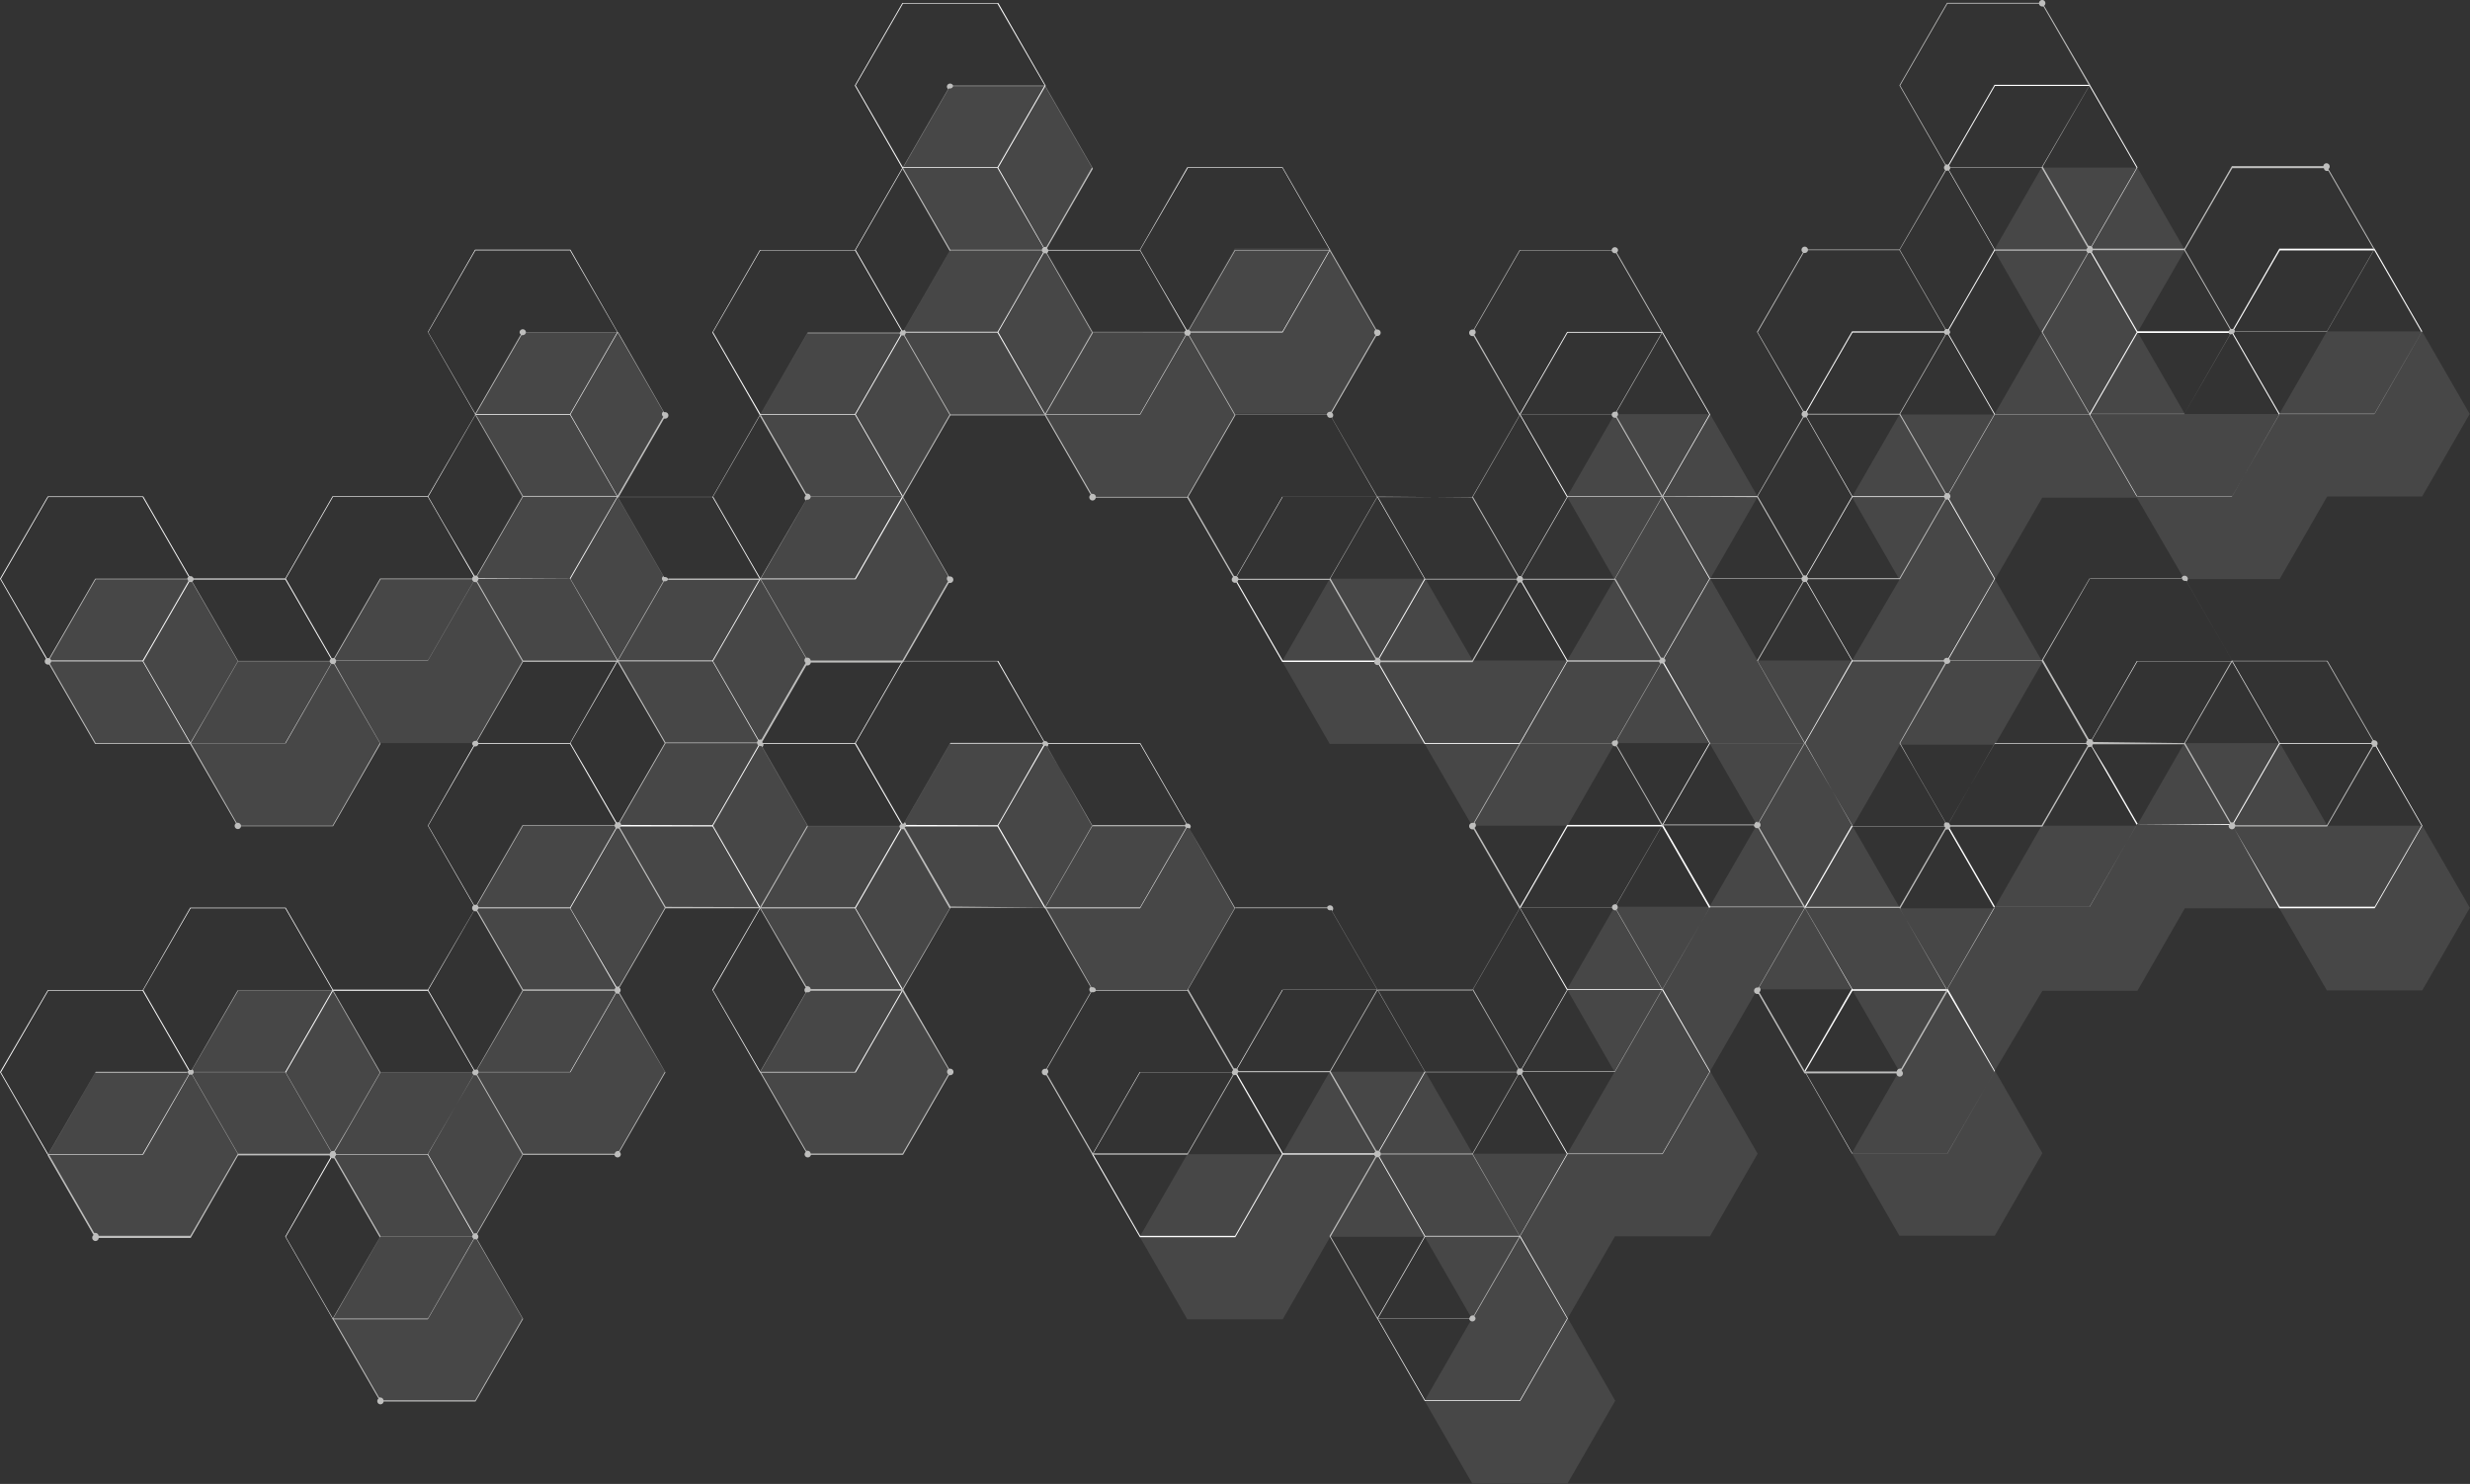
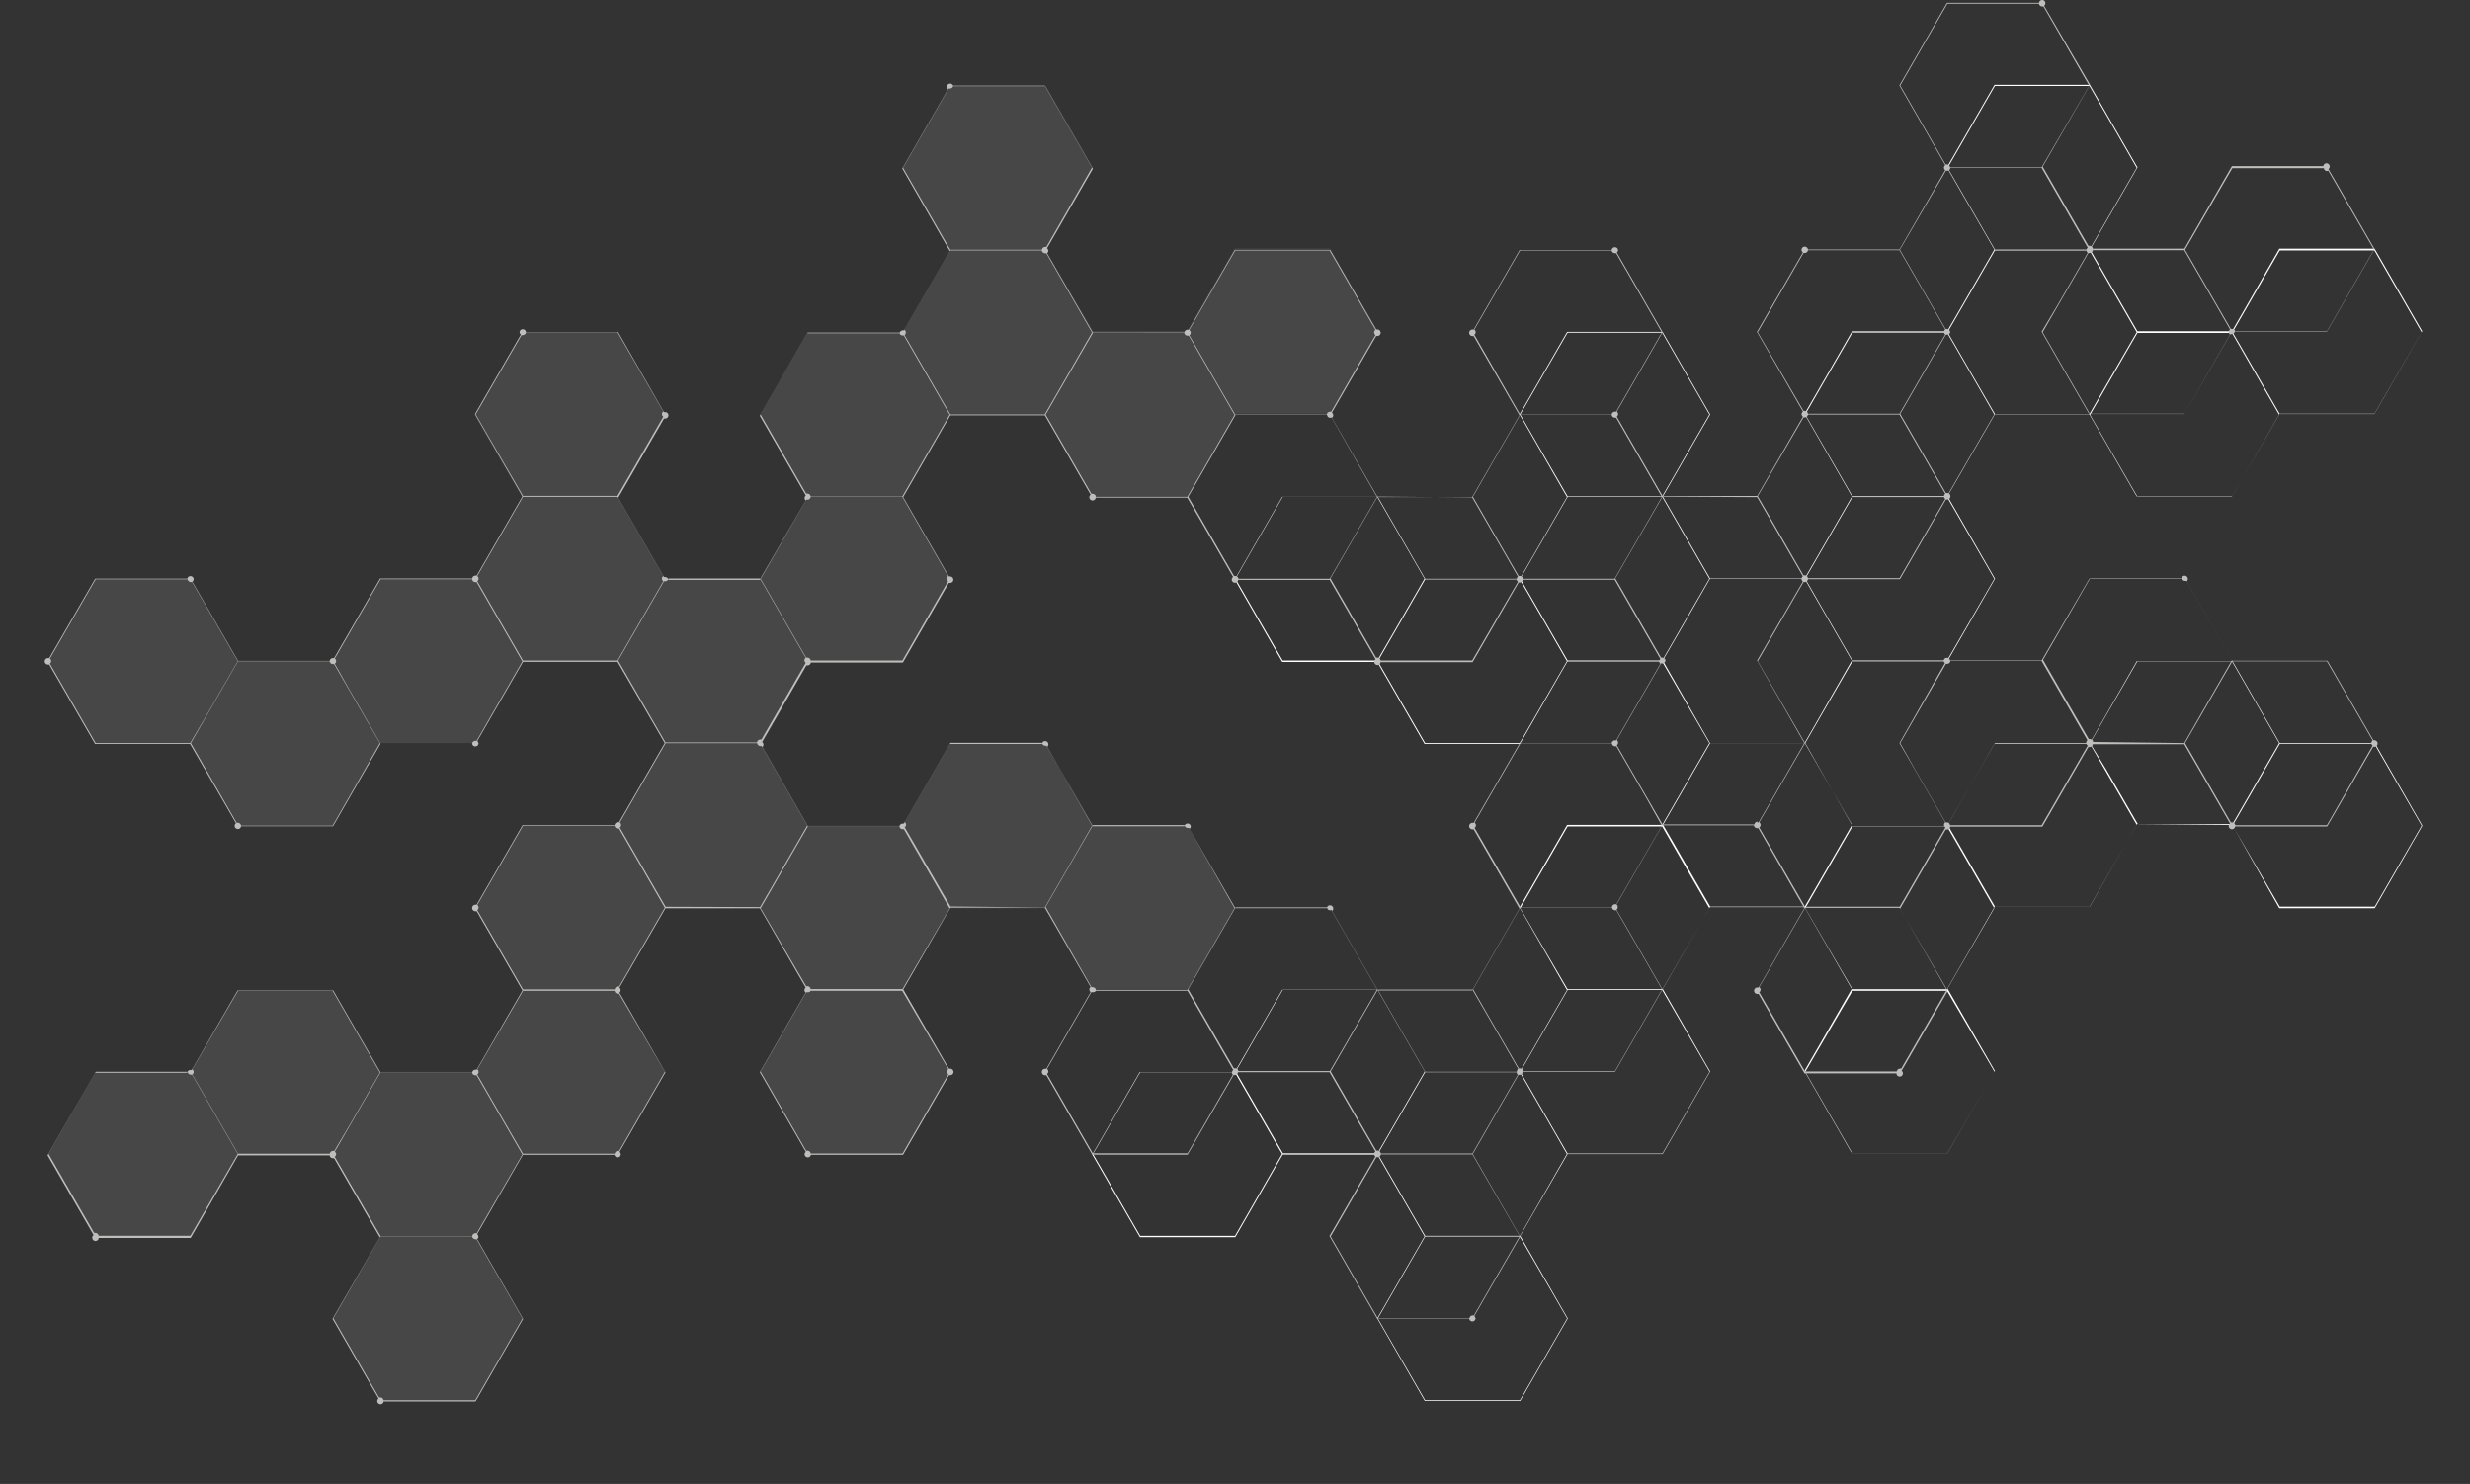
<svg xmlns="http://www.w3.org/2000/svg" viewBox="0 0 329.07 197.7">
  <rect x="0" y="0" width="329.07" height="197.7" fill="#333333" stroke="none" />
  <defs>
    <style>.cls-1{opacity:0.1;}.cls-2{fill:#fff;}.cls-3{fill:#bebebd;}</style>
  </defs>
  <title>hexagon-filter</title>
  <g id="レイヤー_2" data-name="レイヤー 2">
    <g id="レイヤー_1-2" data-name="レイヤー 1">
      <g id="hexagon-filter">
        <g class="cls-1">
          <path class="cls-2" d="M164.58,121l0,0-6.34-11,0,0H145.59L139.28,99l0,0H126.55l-6.33,11H107.63L101.34,99l6.29-10.91h12.66l6.34-11v0l-6.32-11,6.29-10.91H139.2l6.31,10.93,0,0h12.71l6.33-11h12.65l6.34-11,0,0-6.34-11,0,0H164.5l-6.32,11H145.59L139.3,33.3l6.31-10.93v0l-6.34-11,0,0H126.55l-6.34,11,0,0,6.33,11-6.3,10.9H107.57l-6.34,11v0l6.32,11-6.29,10.9H88.66l-6.3-10.9,6.31-10.93,0,0-6.34-11,0,0H69.62l-6.34,11,0,0,6.33,11-6.3,10.9H50.64L44.31,88H31.72L25.41,77.1v0H12.69l-6.35,11v0l6.34,11,0,0H25.34L31.65,110v0H44.38l6.32-11H63.35l6.33-11H82.27L88.56,99l-6.29,10.9H69.62l-6.34,11,0,0,6.33,11-6.3,10.9H50.7l-6.31-10.93v0H31.66l-6.32,11H12.69l-6.35,11v0l6.34,11,0,0H25.4l6.33-11H44.31l6.3,10.91L44.3,175.7l0,0,6.34,11,0,0H63.35l6.35-11v0l-6.32-10.95,6.29-10.91H82.33l6.34-11,0,0-6.33-11L88.66,121h12.59l6.29,10.91-6.31,10.93v0l6.34,11v0h12.72l6.34-11v0l-6.32-11L126.61,121H139.2l6.31,10.93,0,0h12.71Z" />
-           <path class="cls-2" d="M322.73,110l0,0H310.06L303.75,99v0H291l-6.32,11H272l-6.32,11H253.13l-6.3-10.9,6.3-10.9h12.65l6.34-11,0,0-6.33-11,6.29-10.9h12.6L291,77.15v0h12.71l6.33-11h12.65l6.34-11,0,0-6.34-11,0,0H310l-6.33,11H291.08l-6.29-10.9,6.31-10.93v0l-6.34-11v0H272l-6.34,11v0l6.32,11-6.29,10.9H253.07l-6.34,11,0,0,6.33,11L246.74,88H234.15l-6.29-10.9,6.31-10.93v0l-6.34-11v0H215.11l-6.34,11,0,0,6.33,11L208.79,88H196.2L189.89,77.1l0,0H177.16l-6.35,11v0l6.34,11,0,0h12.65L196.12,110v0h12.72l6.32-11h12.59l6.3,10.9-6.3,10.9H215.11l-6.34,11,0,0,6.33,11-6.29,10.9H196.2l-6.31-10.93,0,0H177.16l-6.33,11H158.18l-6.34,11,0,0,6.34,11,0,0h12.71l6.33-11h12.59l6.29,10.91-6.31,10.93v0l6.34,11v0h12.72l6.34-11v0l-6.32-11,6.29-10.91h12.66l6.34-11v0l-6.32-11,6.29-10.9h12.59l6.3,10.9-6.31,10.93,0,0,6.34,11,0,0h12.71l6.34-11,0,0-6.33-11L272.1,132h12.66l6.32-11h12.59L310,131.94l0,0h12.71l6.34-11,0,0Z" />
        </g>
-         <path class="cls-2" d="M158.26,110v0l-6.34-11,0,0H139.26L133,88.05v0H120.22L113.9,99H101.31L95,88.08l6.3-10.9H114l6.34-11,0,0L114,55.21l6.3-10.9h12.58l6.31,10.93,0,0h12.71l6.33-10.95h12.65l6.34-11,0,0-6.34-11,0,0H158.18l-6.33,11H139.26L133,22.34l6.31-10.93v0L133,.4v0H120.22l-6.34,11v0l6.32,11-6.29,10.9H101.24l-6.34,11v0l6.32,11-6.29,10.9H82.33L76,55.21l6.31-10.93v0L76,33.27l0,0H63.29L57,44.23l0,0,6.33,11L57,66.11H44.31L38,77.07H25.4L19.09,66.14l0,0H6.36L0,77.1l0,0,6.34,11,0,0H19l6.31,10.93v0H38.05l6.32-11H57l6.32-10.95H75.94l6.3,10.9L75.94,99H63.29L57,110l0,0,6.33,11L57,131.85H44.37l-6.31-10.93v0H25.34l-6.33,11H6.36L0,142.83l0,0,6.34,11,0,0H19.07l6.33-11H38l6.29,10.91L38,164.75v0l6.34,11v0H57l6.34-11v0l-6.32-11,6.29-10.91H76l6.35-11v0L76,121l6.29-10.9H94.92l6.29,10.9L94.9,131.88v0l6.34,11v0H114l6.34-11,0,0L114,121l6.3-10.9h12.58L139.18,121l0,0h12.71Zm0-87.63h12.59l6.29,10.91-6.29,10.9H158.24L154,36.93l-2.1-3.63Zm-6.39,11,4.2,7.27,2.1,3.63-6.3,10.91H139.26L133,44.25,137.16,37l2.1-3.63ZM114,11.38l6.3-10.9h12.58l6.3,10.9-6.3,10.9H120.29Zm6.3,11h12.58l6.3,10.91L135,40.57l-2.1,3.63H120.29l-4.2-7.27L114,33.3ZM95,44.25l6.3-10.9H113.9l4.19,7.27,2.1,3.63L113.9,55.16H101.31Zm6.3,11H113.9l6.29,10.9L113.9,77.07H101.31l-4.2-7.27L95,66.16Zm-44.25-11,6.29-10.9H75.94l6.3,10.9-6.3,10.91H63.35ZM6.42,88,.12,77.12l6.3-10.9H19l6.29,10.9-4.19,7.27L19,88ZM38,99H25.4l-6.3-10.9,4.2-7.27,2.1-3.63H38l4.19,7.27,2.1,3.63ZM57,88H44.37l-4.19-7.27-2.1-3.64,6.29-10.9H57l4.2,7.27,2.1,3.63Zm6.39-11L59.16,69.8l-2.1-3.64,6.29-10.9H75.94l6.3,10.9L78,73.43l-2.1,3.64ZM76,77.12l4.19-7.27,2.1-3.63H94.92l4.2,7.27,2.09,3.63L94.92,88H82.33ZM19,153.76H6.42L.13,142.86,6.42,132H19l4.2,7.27,2.09,3.63Zm6.39-10.95-4.2-7.27-2.1-3.64L25.4,121H38l6.29,10.9-4.2,7.27L38,142.81Zm37.86,22L57,175.68H44.37l-6.29-10.9,6.29-10.91H57Zm-6.3-11H44.37l-6.29-10.9,4.2-7.27L44.37,132H57l4.2,7.27,2.1,3.63ZM82.24,131.9l-6.3,10.91H63.35l-4.19-7.27-2.1-3.64L63.35,121H75.94Zm-6.3-11H63.35L57.06,110l6.29-10.9H75.94l4.2,7.27,2.1,3.63Zm6.39-11-4.2-7.27L76,99l6.29-10.91H94.92L101.21,99,97,106.3l-2.1,3.64Zm37.86,22-6.29,10.9H101.31L95,131.91l6.3-10.91H113.9Zm-6.29-11H101.31L95,110l4.2-7.27,2.1-3.63H113.9l4.19,7.27,2.1,3.63Zm6.39-11-4.2-7.27L114,99l6.3-10.91h12.58L139.17,99,135,106.3l-2.1,3.64Zm19,11L133,110l4.19-7.27,2.1-3.63h12.59l6.3,10.9-6.3,10.9Z" />
        <path class="cls-2" d="M316.4,99v0H303.73l-6.31-10.93v0H284.69l-6.32,11H265.72l-6.33,11H246.8L240.51,99l6.29-10.9h12.65l6.34-11,0,0-6.33-11,6.3-10.9h12.59l6.31,10.93v0h12.72l6.32-11h12.66l6.34-11v0l-6.34-11v0H303.67l-6.32,11H284.76l-6.3-10.9,6.31-10.93,0,0-6.34-11,0,0H265.72l-6.35,11v0l6.33,10.95-6.3,10.9H246.74l-6.34,11,0,0,6.33,11-6.3,10.9H227.82l-6.29-10.9,6.31-10.93v0l-6.34-11v0H208.78l-6.34,11v0l6.32,11-6.29,10.9H189.87l-6.31-10.93,0,0H170.83l-6.34,11,0,0,6.34,11,0,0h12.65l6.31,10.93,0,0h12.71l6.33-11h12.59L227.73,99l-6.29,10.9H208.78l-6.34,11v0l6.32,11-6.29,10.9H189.87l-6.31-10.93,0,0H170.83l-6.33,10.95H151.85l-6.34,11,0,0,6.35,11v0h12.72l6.32-11h12.59l6.3,10.9-6.31,10.93,0,0,6.34,11,0,0h12.71l6.34-11,0,0-6.33-11,6.3-10.9H221.5l6.34-11v0l-6.32-11,6.29-10.9h12.59l6.3,10.9-6.31,10.93,0,0,6.34,11,0,0h12.71l6.34-11,0,0-6.33-11,6.3-10.9h12.65l6.33-11h12.59L303.66,121v0h12.72l6.34-11v0ZM303.73,33.36h12.59l6.3,10.9-6.3,10.9H303.73l-4.19-7.27-2.1-3.63Zm-6.38,11,4.19,7.27,2.1,3.64-6.29,10.9H284.76l-6.3-10.9,4.2-7.27,2.1-3.64Zm-37.87-22,6.3-10.91h12.59l6.29,10.91-6.29,10.9H265.78Zm6.3,11h12.59l6.29,10.9-4.2,7.27-2.09,3.63H265.78l-4.2-7.27-2.1-3.63ZM240.51,55.22l6.29-10.91h12.59l4.2,7.27,2.1,3.64-6.3,10.9H246.8Zm6.29,11h12.59l6.3,10.9L259.39,88H246.8l-4.2-7.27-2.09-3.63Zm-44.25-11,6.3-10.9h12.59l6.29,10.9-6.29,10.91H208.85ZM170.89,88l-6.29-10.9,6.29-10.9h12.59l6.3,10.9-4.2,7.27L183.48,88Zm31.57,11H189.87l-6.3-10.91,4.2-7.26,2.1-3.64h12.59l4.2,7.27,2.09,3.63Zm6.39-11-4.2-7.27-2.1-3.63,6.3-10.9h12.59l6.29,10.9-4.2,7.27L221.44,88Zm12.68,0,4.2-7.26,2.09-3.64h12.59l4.2,7.27,2.1,3.63L240.41,99H227.82Zm-57,76.65H151.91l-6.29-10.91,6.29-10.9H164.5l4.2,7.27,2.1,3.63Zm6.39-11-4.19-7.27-2.1-3.63,6.29-10.9h12.59l6.3,10.9-4.2,7.27-2.1,3.63Zm37.86,22-6.29,10.9H189.87l-6.3-10.9,6.3-10.91h12.59Zm-6.29-11H189.87l-6.3-10.91,4.2-7.26,2.1-3.64h12.59l4.2,7.27,2.09,3.63Zm25.27-21.86-6.29,10.9H208.85l-4.2-7.27-2.1-3.63,6.3-10.9h12.59Zm-6.29-11H208.85L202.55,121l6.3-10.9h12.59l4.19,7.27,2.1,3.63Zm6.38-11-4.19-7.27-2.1-3.63,6.29-10.9h12.59l6.3,10.9-4.2,7.27-2.1,3.63Zm37.87,22-6.3,10.9H246.8l-6.29-10.9L246.8,132h12.59Zm-6.3-11H246.8L240.51,121l4.19-7.26,2.1-3.64h12.59l4.2,7.27,2.1,3.63Zm19-11H265.78l-4.2-7.27-2.1-3.63,6.3-10.9h12.59l4.19,7.26,2.1,3.64Zm6.39-11-4.2-7.26L278.46,99l6.3-10.9h12.59L303.64,99l-4.2,7.27-2.09,3.63Zm31.56,11H303.73L297.44,110l4.2-7.27,2.09-3.63h12.59l6.3,10.9Z" />
        <path class="cls-3" d="M316.35,98.61a.45.45,0,0,0-.16,0l-6.11-10.58,0,0H297.41l-6.1-10.56a.44.44,0,0,0,.17-.34.43.43,0,0,0-.43-.43.42.42,0,0,0-.42.37H278.37L272,88h-12.2a.43.43,0,0,0-.85,0,.44.44,0,0,0,.17.34L253.06,99H240.48l-6.3-10.91,6.1-10.55a.41.41,0,0,0,.16,0,.44.44,0,0,0,.43-.38h12.26l6.12-10.61a.47.47,0,0,0,.17,0,.42.42,0,0,0,.43-.42.43.43,0,0,0-.43-.44.51.51,0,0,0-.17,0l-6.09-10.55,6.09-10.56a.47.47,0,0,0,.17,0,.42.42,0,0,0,.42-.38H272l6.31,10.93,0,0h12.71l6.13-10.61a.41.41,0,0,0,.16,0,.44.44,0,0,0,.43-.38h12.26l6.34-11,0,0-6.13-10.62a.4.4,0,0,0,.17-.33.44.44,0,0,0-.43-.44.43.43,0,0,0-.42.38H297.35l-6.33,11h-12.2a.43.43,0,0,0-.42-.38.47.47,0,0,0-.17,0l-6.09-10.55,6.31-10.93v0L272.33.77a.43.43,0,0,0,.17-.33.42.42,0,0,0-.42-.44.44.44,0,0,0-.43.38H259.39l-6.34,11,0,0L259.16,22a.42.42,0,0,0-.17.33.44.44,0,0,0,.17.34l-6.1,10.57H240.87a.44.44,0,0,0-.43-.38.43.43,0,0,0-.43.43.42.42,0,0,0,.18.34l-6.12,10.59v0l6.13,10.62a.4.4,0,0,0-.18.34.41.41,0,0,0,.18.33l-6.1,10.57H221.5l-6.1-10.57a.43.43,0,0,0,.17-.33.42.42,0,0,0-.17-.34l6.11-10.6,0,0L215.4,33.64a.44.44,0,0,0,.17-.34.43.43,0,0,0-.85,0H202.46l-6.13,10.61a.47.47,0,0,0-.17,0,.43.43,0,1,0,0,.86.47.47,0,0,0,.17,0l6.1,10.56-6.3,10.9H183.54l-6.1-10.57a.41.41,0,0,0,.18-.33.42.42,0,0,0-.18-.35l5.91-10.22a.41.41,0,0,0,.16,0,.43.43,0,0,0,0-.86.41.41,0,0,0-.16,0l-6.12-10.58v0H164.5l-6.12,10.61a.47.47,0,0,0-.17,0,.43.43,0,0,0-.42.38h-12.2l-6.1-10.57a.42.42,0,0,0,.17-.33.44.44,0,0,0-.17-.34l6.11-10.59,0,0-6.34-11,0,0H127a.43.43,0,0,0-.85.05.44.44,0,0,0,.17.34l-6.11,10.59,0,0,6.33,11-6.1,10.56a.33.33,0,0,0-.17,0,.43.43,0,0,0-.42.38H107.57l-6.34,11,0,0,6.13,10.62a.43.43,0,0,0-.17.33.41.41,0,0,0,.17.34l-6.1,10.57H89.05a.44.44,0,0,0-.43-.38.45.45,0,0,0-.16,0l-6.1-10.56,6.1-10.55a.45.45,0,0,0,.16,0,.43.43,0,1,0,0-.86.45.45,0,0,0-.16,0L82.35,44.23l0,0H70.07a.43.43,0,0,0-.85,0,.44.44,0,0,0,.17.34L63.27,55.18v0l6.33,10.95-6.1,10.56a.47.47,0,0,0-.17,0,.43.43,0,0,0-.42.38H50.64L44.51,87.68a.47.47,0,0,0-.17,0,.43.43,0,0,0-.42.38H31.72l-6.1-10.57a.42.42,0,0,0,.18-.34.43.43,0,0,0-.85-.05H12.68L6.56,87.68a.51.51,0,0,0-.17,0,.43.43,0,1,0,0,.86.51.51,0,0,0,.17,0l6.11,10.58v0H25.33l6.11,10.56a.42.42,0,0,0-.18.34.43.43,0,0,0,.43.43.41.41,0,0,0,.42-.37H44.37l6.33-11H62.9a.43.43,0,0,0,.85,0,.44.44,0,0,0-.17-.34l6.1-10.57H82.27L88.56,99l-6.09,10.55a.51.51,0,0,0-.17,0,.43.43,0,0,0-.42.38H69.62l-6.13,10.61a.45.45,0,0,0-.16,0,.43.43,0,1,0,0,.86.47.47,0,0,0,.17,0l6.1,10.55-6.1,10.56a.47.47,0,0,0-.17,0,.43.43,0,0,0-.42.38H50.7l-6.31-10.93,0,0H31.66l-6.13,10.61a.43.43,0,0,0-.58.35H12.68l-6.34,11v0l6.13,10.62a.4.4,0,0,0-.18.33.43.43,0,0,0,.86.06H25.4l6.32-11h12.2a.43.43,0,0,0,.42.38.47.47,0,0,0,.17,0l6.1,10.55L44.3,175.7l0,0,6.13,10.62a.43.43,0,0,0,.26.77.43.43,0,0,0,.42-.38H63.35l6.34-11,0,0-6.13-10.62a.42.42,0,0,0,.17-.33.44.44,0,0,0-.17-.34l6.1-10.57h12.2a.43.43,0,0,0,.85-.05.44.44,0,0,0-.17-.34l6.11-10.59,0,0-6.13-10.62a.42.42,0,0,0,0-.67L88.66,121h12.58l6.1,10.57a.42.42,0,0,0,0,.67l-6.11,10.6,0,0,6.13,10.62a.44.44,0,0,0-.17.34.43.43,0,0,0,.85.05h12.27l6.12-10.61a.47.47,0,0,0,.17,0,.43.43,0,0,0,0-.86.47.47,0,0,0-.17,0l-6.09-10.56,6.29-10.9H139.2l6.1,10.57a.43.43,0,0,0-.17.33.43.43,0,0,0,.17.35l-5.9,10.22a.47.47,0,0,0-.17,0,.43.43,0,0,0-.43.43.43.43,0,0,0,.43.43.47.47,0,0,0,.17,0l6.11,10.58,0,0h12.71l6.13-10.61a.43.43,0,0,0,.17,0,.44.44,0,0,0,.42-.38h12.19l6.11,10.57a.39.39,0,0,0-.18.33.42.42,0,0,0,.18.34l-6.12,10.6,0,0,6.35,11v0h12.26a.43.43,0,0,0,.85,0,.44.44,0,0,0-.17-.34l6.12-10.59v0l-6.32-11,6.09-10.56a.33.33,0,0,0,.17,0,.43.43,0,0,0,.42-.38h12.26l6.34-11,0,0-6.13-10.62a.42.42,0,0,0,.17-.34.4.4,0,0,0-.17-.33l6.1-10.57h12.2a.43.43,0,0,0,.42.38.51.51,0,0,0,.17,0L240.38,121l-6.09,10.56a.51.51,0,0,0-.17,0,.43.43,0,0,0,0,.86.51.51,0,0,0,.17,0l6.11,10.58v0h12.26a.43.43,0,0,0,.86,0,.42.42,0,0,0-.18-.34l6.12-10.59v0l-6.32-11,6.09-10.56a.33.33,0,0,0,.17,0,.42.42,0,0,0,.42-.38H272.1l6.13-10.61a.47.47,0,0,0,.17,0,.42.42,0,0,0,.42-.37H291l6.1,10.56a.45.45,0,0,0-.18.34.44.44,0,0,0,.44.43.43.43,0,0,0,.42-.38h12.26l6.13-10.61a.45.45,0,0,0,.16,0,.43.43,0,1,0,0-.86ZM297.41,22.4h12.2a.4.4,0,0,0,.58.34l6.1,10.56L310,44.2H297.8a.42.42,0,0,0-.42-.37.47.47,0,0,0-.17,0l-4-6.92-2.1-3.64ZM278.23,33.7a.47.47,0,0,0,.17,0,.42.42,0,0,0,.42-.37H291l4.2,7.26,1.9,3.3a.45.45,0,0,0-.18.34.39.39,0,0,0,.18.33L291,55.16H278.43l-6.29-10.9L276.33,37ZM253.16,11.39,259.45.49h12.2a.42.42,0,0,0,.42.37.47.47,0,0,0,.17,0l6.1,10.56L272,22.29h-12.2a.42.42,0,0,0-.42-.38.35.35,0,0,0-.17,0Zm6.09,11.35a.47.47,0,0,0,.17,0,.43.43,0,0,0,.42-.38H272L278.14,33a.42.42,0,0,0,0,.68l-4,6.93L272,44.2h-12.2a.42.42,0,0,0-.42-.37.47.47,0,0,0-.17,0l-4-6.92-2.1-3.64ZM234.18,44.26l6.1-10.56a.41.41,0,0,0,.16,0,.43.43,0,0,0,.43-.37h12.19l4.2,7.26,1.9,3.3a.44.44,0,0,0-.17.34.4.4,0,0,0,.17.33l-6.1,10.57H240.87a.44.44,0,0,0-.43-.38.29.29,0,0,0-.16,0Zm6.1,11.35a.42.42,0,0,0,.16,0,.44.44,0,0,0,.43-.38h12.19l6.1,10.56a.43.43,0,0,0,0,.68l-6.1,10.56H240.87a.43.43,0,0,0-.43-.37.41.41,0,0,0-.16,0l-4-6.93-2.1-3.63Zm-6.19,10.62,4.19,7.26,1.91,3.3a.41.41,0,0,0,0,.68L234.09,88h-12.2a.43.43,0,0,0-.42-.38.33.33,0,0,0-.17,0l-6.1-10.56,4.2-7.27,2.1-3.63ZM221.21,88.42l-5.9,10.22a.47.47,0,0,0-.17,0,.43.43,0,0,0-.42.38H202.46l-6.13,10.61a.47.47,0,0,0-.17,0,.43.43,0,1,0,0,.86.47.47,0,0,0,.17,0l6.1,10.55-6.3,10.91H183.54l-6.1-10.57a.4.4,0,0,0,.18-.34.43.43,0,0,0-.43-.43.42.42,0,0,0-.42.38h-12.2l-6.1-10.57a.44.44,0,0,0,.17-.34.43.43,0,0,0-.85,0h-12.2l-6.1-10.57a.43.43,0,1,0-.68-.39H126.55l-6.13,10.61a.47.47,0,0,0-.17,0,.43.43,0,0,0-.42.38h-12.2l-6.1-10.57a.4.4,0,0,0,0-.67l5.9-10.22a.51.51,0,0,0,.17,0,.43.43,0,0,0,.42-.38h12.27l6.12-10.61a.47.47,0,0,0,.17,0,.43.43,0,0,0,0-.86.47.47,0,0,0-.17,0l-6.09-10.56,6.29-10.9H139.2l6.1,10.57a.44.44,0,0,0-.18.33.44.44,0,0,0,.44.44.43.43,0,0,0,.42-.38h12.19l6.11,10.57a.42.42,0,0,0-.18.34.43.43,0,0,0,.43.43.44.44,0,0,0,.43-.38h12.19l6.11,10.57a.4.4,0,0,0-.18.33.44.44,0,0,0,.43.44.43.43,0,0,0,.42-.38h12.26l6.13-10.61a.47.47,0,0,0,.17,0,.43.43,0,0,0,.42-.38h12.2l6.1,10.57a.42.42,0,0,0-.17.33A.44.44,0,0,0,221.21,88.42ZM196.42,44.59a.41.41,0,0,0,.18-.33.45.45,0,0,0-.18-.34l6.1-10.56h12.2a.42.42,0,0,0,.42.37.47.47,0,0,0,.17,0l6.09,10.56-6.09,10.56a.33.33,0,0,0-.17,0,.43.43,0,0,0-.42.38h-12.2Zm6.1,10.68h12.2a.43.43,0,0,0,.42.38.47.47,0,0,0,.17,0l6.09,10.56-4.19,7.27-2.1,3.63h-12.2a.42.42,0,0,0-.42-.37.47.47,0,0,0-.17,0l-4-6.93-2.09-3.63Zm-6.39,11,4.2,7.26,1.9,3.3a.42.42,0,0,0,0,.68L196.13,88h-12.2a.43.43,0,0,0-.42-.38.35.35,0,0,0-.17,0l-6.09-10.56,4.19-7.27,2.1-3.63Zm-12.68-.06-4.2,7.27-2.1,3.63H165a.43.43,0,0,0-.43-.37.41.41,0,0,0-.16,0l-6.1-10.56,6.3-10.9h12.2a.4.4,0,0,0,.58.34Zm-25-22.26,6.11-10.56h12.58l6.11,10.56a.41.41,0,0,0,0,.68l-5.91,10.23a.32.32,0,0,0-.16,0,.43.43,0,0,0-.42.38h-12.2l-4.2-7.27-1.91-3.3a.41.41,0,0,0,0-.68Zm-.67.4a.42.42,0,0,0,.42.37.47.47,0,0,0,.17,0l4,6.92,2.1,3.64-6.29,10.9H146a.43.43,0,0,0-.42-.38.33.33,0,0,0-.17,0l-6.1-10.56,4.2-7.27,2.1-3.63Zm-37.47-22,6.09-10.56a.47.47,0,0,0,.17,0,.42.42,0,0,0,.42-.37h12.2l6.29,10.9L139.4,32.9a.47.47,0,0,0-.17,0,.43.43,0,0,0-.42.38h-12.2Zm.19,21.57,6.1-10.56h12.2a.43.43,0,0,0,.42.38.33.33,0,0,0,.17,0l6.09,10.56-4.19,7.27-2.1,3.64H126.61l-4.19-7.27-1.91-3.3a.43.43,0,0,0,0-.68Zm-19.17,11.3,6.29-10.9h12.2a.42.42,0,0,0,.42.37.47.47,0,0,0,.17,0l4,6.92,2.1,3.64-6.3,10.9H108a.43.43,0,0,0-.42-.38.35.35,0,0,0-.17,0Zm6.09,11.35a.35.35,0,0,0,.17,0,.42.42,0,0,0,.42-.38h12.2l6.1,10.56a.43.43,0,0,0,0,.68L120.22,88H108a.42.42,0,0,0-.42-.38.51.51,0,0,0-.17,0l-4-6.92-2.1-3.64ZM63.38,55.21l6.1-10.56a.47.47,0,0,0,.17,0,.43.43,0,0,0,.42-.38h12.2l6.1,10.56a.41.41,0,0,0,0,.68l-6.1,10.56H69.68ZM12.75,99,6.65,88.42a.43.43,0,0,0,0-.68l6.1-10.56H25a.43.43,0,0,0,.58.34l6.1,10.56-4.2,7.27L25.33,99Zm31.56,11H32.11a.43.43,0,0,0-.42-.38.41.41,0,0,0-.16,0L25.43,99l4.19-7.27,2.1-3.64h12.2a.43.43,0,0,0,.42.38.47.47,0,0,0,.17,0l4,6.92L50.61,99Zm19.18-11.3a.47.47,0,0,0-.17,0,.43.43,0,0,0-.42.38H50.7l-4.19-7.27L44.6,88.42a.41.41,0,0,0,0-.68l6.1-10.56H62.9a.42.42,0,0,0,.42.37.47.47,0,0,0,.17,0l4,6.93,2.1,3.63ZM69.68,88l-4.2-7.27-1.9-3.3a.42.42,0,0,0,0-.68l6.1-10.56H82.27l6.1,10.56a.41.41,0,0,0,0,.68l-4,6.93L82.27,88Zm12.68,0,4.2-7.27,1.9-3.29a.45.45,0,0,0,.16,0,.43.43,0,0,0,.43-.37h12.19l4.2,7.27,1.9,3.29a.43.43,0,0,0,0,.68l-5.9,10.22a.42.42,0,0,0-.16,0,.44.44,0,0,0-.43.38H88.66Zm-57,76.64H13.14a.43.43,0,0,0-.42-.38.33.33,0,0,0-.17,0l-6.1-10.56,6.3-10.91H25a.41.41,0,0,0,.41.38.47.47,0,0,0,.17,0l4,6.92,2.1,3.64Zm19.17-11.3a.41.41,0,0,0-.16,0,.42.42,0,0,0-.43.37H31.72l-4.19-7.26-1.91-3.3a.41.41,0,0,0,0-.68L31.72,132H44.31l6.3,10.9-4.2,7.27Zm25.08,22.31-6.3,10.9H51.09a.42.42,0,0,0-.42-.37.47.47,0,0,0-.17,0l-6.09-10.56,6.29-10.9H62.9a.44.44,0,0,0,.42.38.47.47,0,0,0,.17,0Zm-6.1-11.35a.47.47,0,0,0-.16,0,.43.43,0,0,0-.43.38H50.7l-6.1-10.56a.48.48,0,0,0,.18-.34.42.42,0,0,0-.18-.34l4-6.93,2.1-3.64H62.9a.42.42,0,0,0,.42.38.47.47,0,0,0,.17,0l4,6.92,2.1,3.64Zm25.07-21.52-6.09,10.56a.51.51,0,0,0-.17,0,.42.42,0,0,0-.42.37H69.68l-4.2-7.26-1.9-3.3a.42.42,0,0,0,0-.68L69.68,132h12.2a.43.43,0,0,0,.42.38.53.53,0,0,0,.17,0Zm-6.09-11.35a.53.53,0,0,0-.17,0,.43.43,0,0,0-.42.38H69.68l-6.1-10.56a.42.42,0,0,0,0-.68l6.1-10.56h12.2a.42.42,0,0,0,.42.37.51.51,0,0,0,.17,0l4,6.92,2.1,3.64Zm6.19-10.62-4.2-7.26-1.9-3.3a.43.43,0,0,0,0-.68l6.1-10.56h12.19a.44.44,0,0,0,.43.38.29.29,0,0,0,.16,0l6.1,10.56-4.2,7.27-2.1,3.63Zm37.66,21.63a.43.43,0,0,0,0,.68l-6.1,10.56H108a.41.41,0,0,0-.42-.37.51.51,0,0,0-.17,0l-6.09-10.56,6.09-10.56a.53.53,0,0,0,.17,0A.42.42,0,0,0,108,132h12.2Zm-6.1-10.67H108a.42.42,0,0,0-.42-.38.53.53,0,0,0-.17,0L101.34,121l4.19-7.27,2.1-3.63h12.2a.42.42,0,0,0,.42.37.47.47,0,0,0,.17,0l4,6.92,2.1,3.64Zm6.39-11-4.19-7.26-1.91-3.3a.41.41,0,0,0,0-.68l6.1-10.56h12.2a.43.43,0,0,0,.42.38.33.33,0,0,0,.17,0L145.49,110l-4.19,7.27-2.1,3.63Zm12.68.06,4.2-7.27,2.1-3.63h12.2a.42.42,0,0,0,.42.37.47.47,0,0,0,.17,0L164.47,121l-6.29,10.9H146a.43.43,0,0,0-.42-.38.47.47,0,0,0-.17,0Zm25,22.25-6.1,10.57H145.59l-6.1-10.57a.4.4,0,0,0,.17-.33.44.44,0,0,0-.17-.34l5.9-10.23a.47.47,0,0,0,.17,0A.44.44,0,0,0,146,132h12.2l4.19,7.26,1.91,3.3a.42.42,0,0,0-.18.34A.39.39,0,0,0,164.28,143.2Zm.68-.39a.44.44,0,0,0-.59-.34l-4-6.92-2.1-3.64,6.3-10.9h12.2a.4.4,0,0,0,.58.34l6.1,10.56-4.2,7.27-2.1,3.63Zm37.47,22-6.1,10.56a.47.47,0,0,0-.17,0,.43.43,0,0,0-.42.38h-12.2l-6.29-10.9,6.09-10.56a.53.53,0,0,0,.17,0,.42.42,0,0,0,.42-.38h12.2Zm-.2-21.58-6.1,10.57h-12.2a.42.42,0,0,0-.42-.38.53.53,0,0,0-.17,0l-6.09-10.56,4.19-7.27,2.1-3.63h12.59l4.2,7.26,1.9,3.3a.44.44,0,0,0-.17.34A.4.4,0,0,0,202.23,143.2Zm19.17-11.29-6.29,10.9h-12.2a.42.42,0,0,0-.42-.37.47.47,0,0,0-.17,0l-4-6.92-2.09-3.64,6.29-10.9h12.2a.43.43,0,0,0,.42.38.47.47,0,0,0,.17,0Zm-6.09-11.35a.47.47,0,0,0-.17,0,.43.43,0,0,0-.42.38h-12.2l-6.1-10.56a.41.41,0,0,0,0-.68l6.1-10.56h12.2a.42.42,0,0,0,.42.37.47.47,0,0,0,.17,0l4,6.92L221.4,110Zm18.81-11a.42.42,0,0,0-.42.37H221.5l-4.2-7.26-1.9-3.3a.43.43,0,0,0,0-.68l5.9-10.22a.47.47,0,0,0,.17,0,.43.43,0,0,0,.42-.38h12.2L240.38,99l-4.19,7.27-1.9,3.29A.51.51,0,0,0,234.12,109.57Zm25.24,22.34-6.1,10.56a.43.43,0,0,0-.17,0,.44.44,0,0,0-.42.38H240.48l-6.1-10.56a.42.42,0,0,0,0-.68l6.1-10.56h12.58Zm-.2-21.57-6.1,10.56H240.48l-6.1-10.56a.42.42,0,0,0,0-.68l4-6.93,2.1-3.63h12.58l4.2,7.26,1.9,3.3a.43.43,0,0,0,0,.68Zm19-11L272,109.94h-12.2a.42.42,0,0,0-.42-.37.47.47,0,0,0-.17,0l-4-6.92L253.16,99l6.09-10.56a.47.47,0,0,0,.17,0,.42.42,0,0,0,.42-.38H272l4.2,7.27,1.9,3.29a.43.43,0,0,0,0,.68Zm.68-.39a.43.43,0,0,0-.42-.38.47.47,0,0,0-.17,0l-4-6.92-2.09-3.64,6.29-10.9h12.2a.43.43,0,0,0,.42.38.47.47,0,0,0,.17,0l6.09,10.55-4.19,7.27L291,99Zm37.28.39L310,109.94H297.8a.42.42,0,0,0-.42-.37.47.47,0,0,0-.17,0L291.11,99l4.2-7.27,2.1-3.63H310l6.1,10.56a.41.41,0,0,0,0,.68Z" />
      </g>
    </g>
  </g>
</svg>